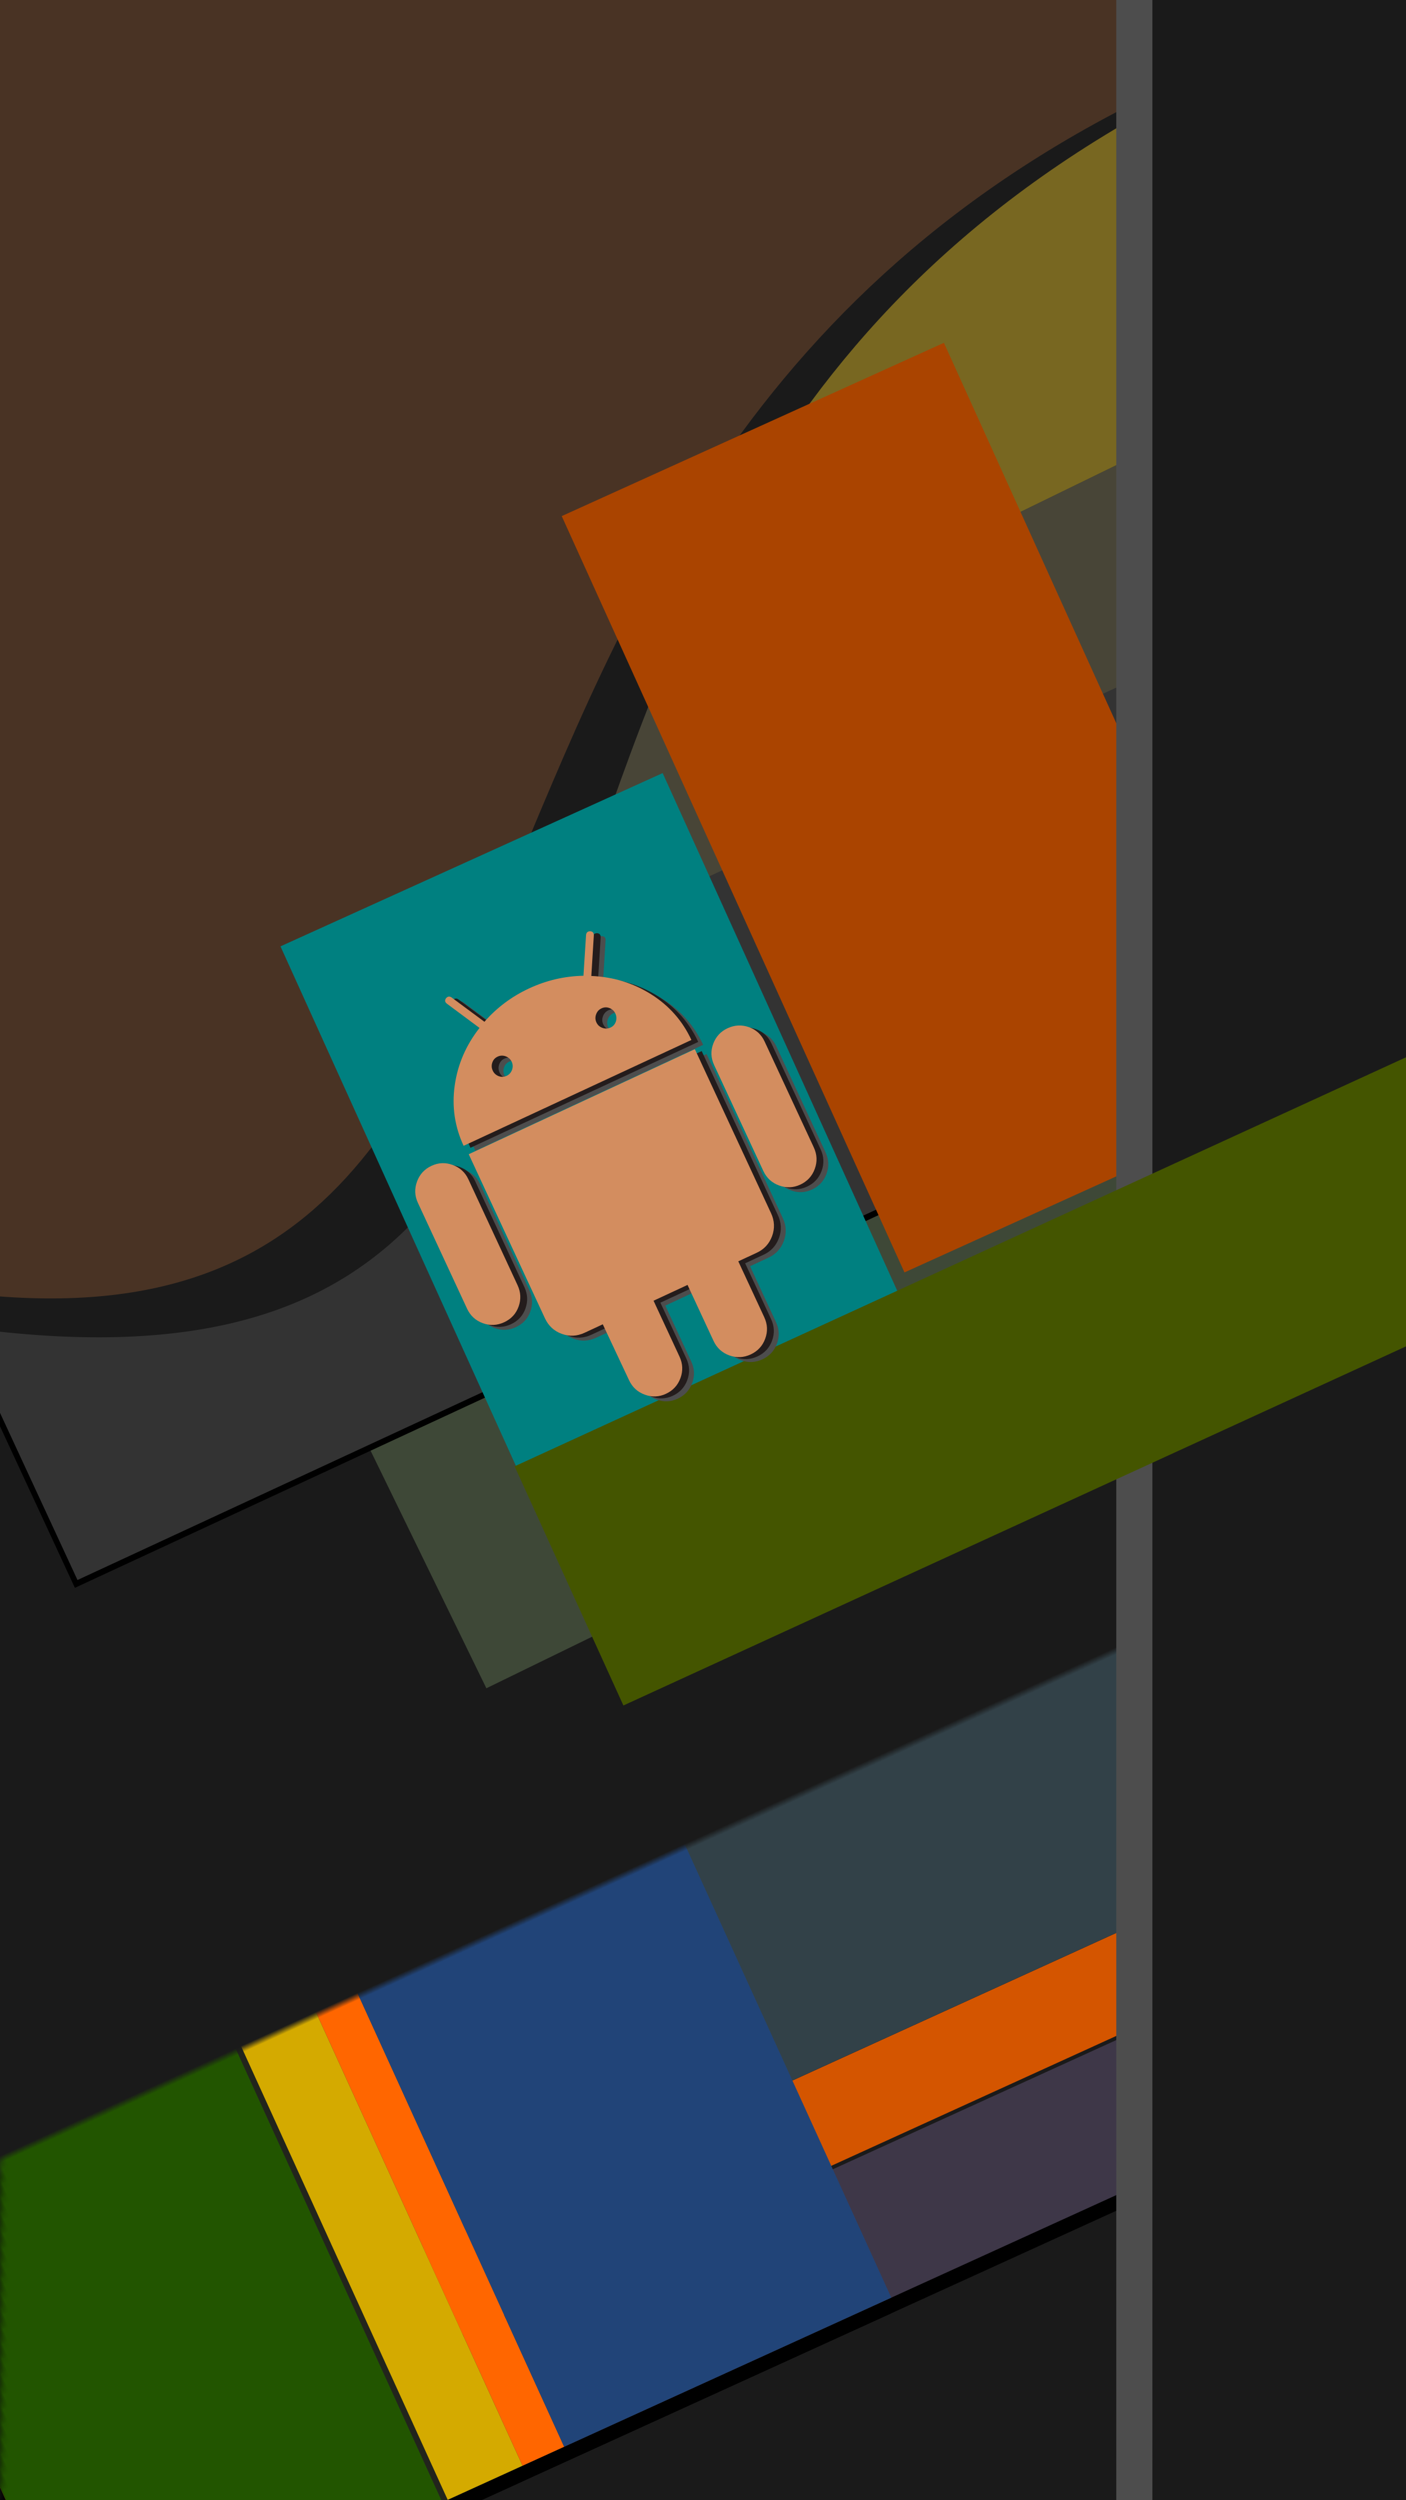
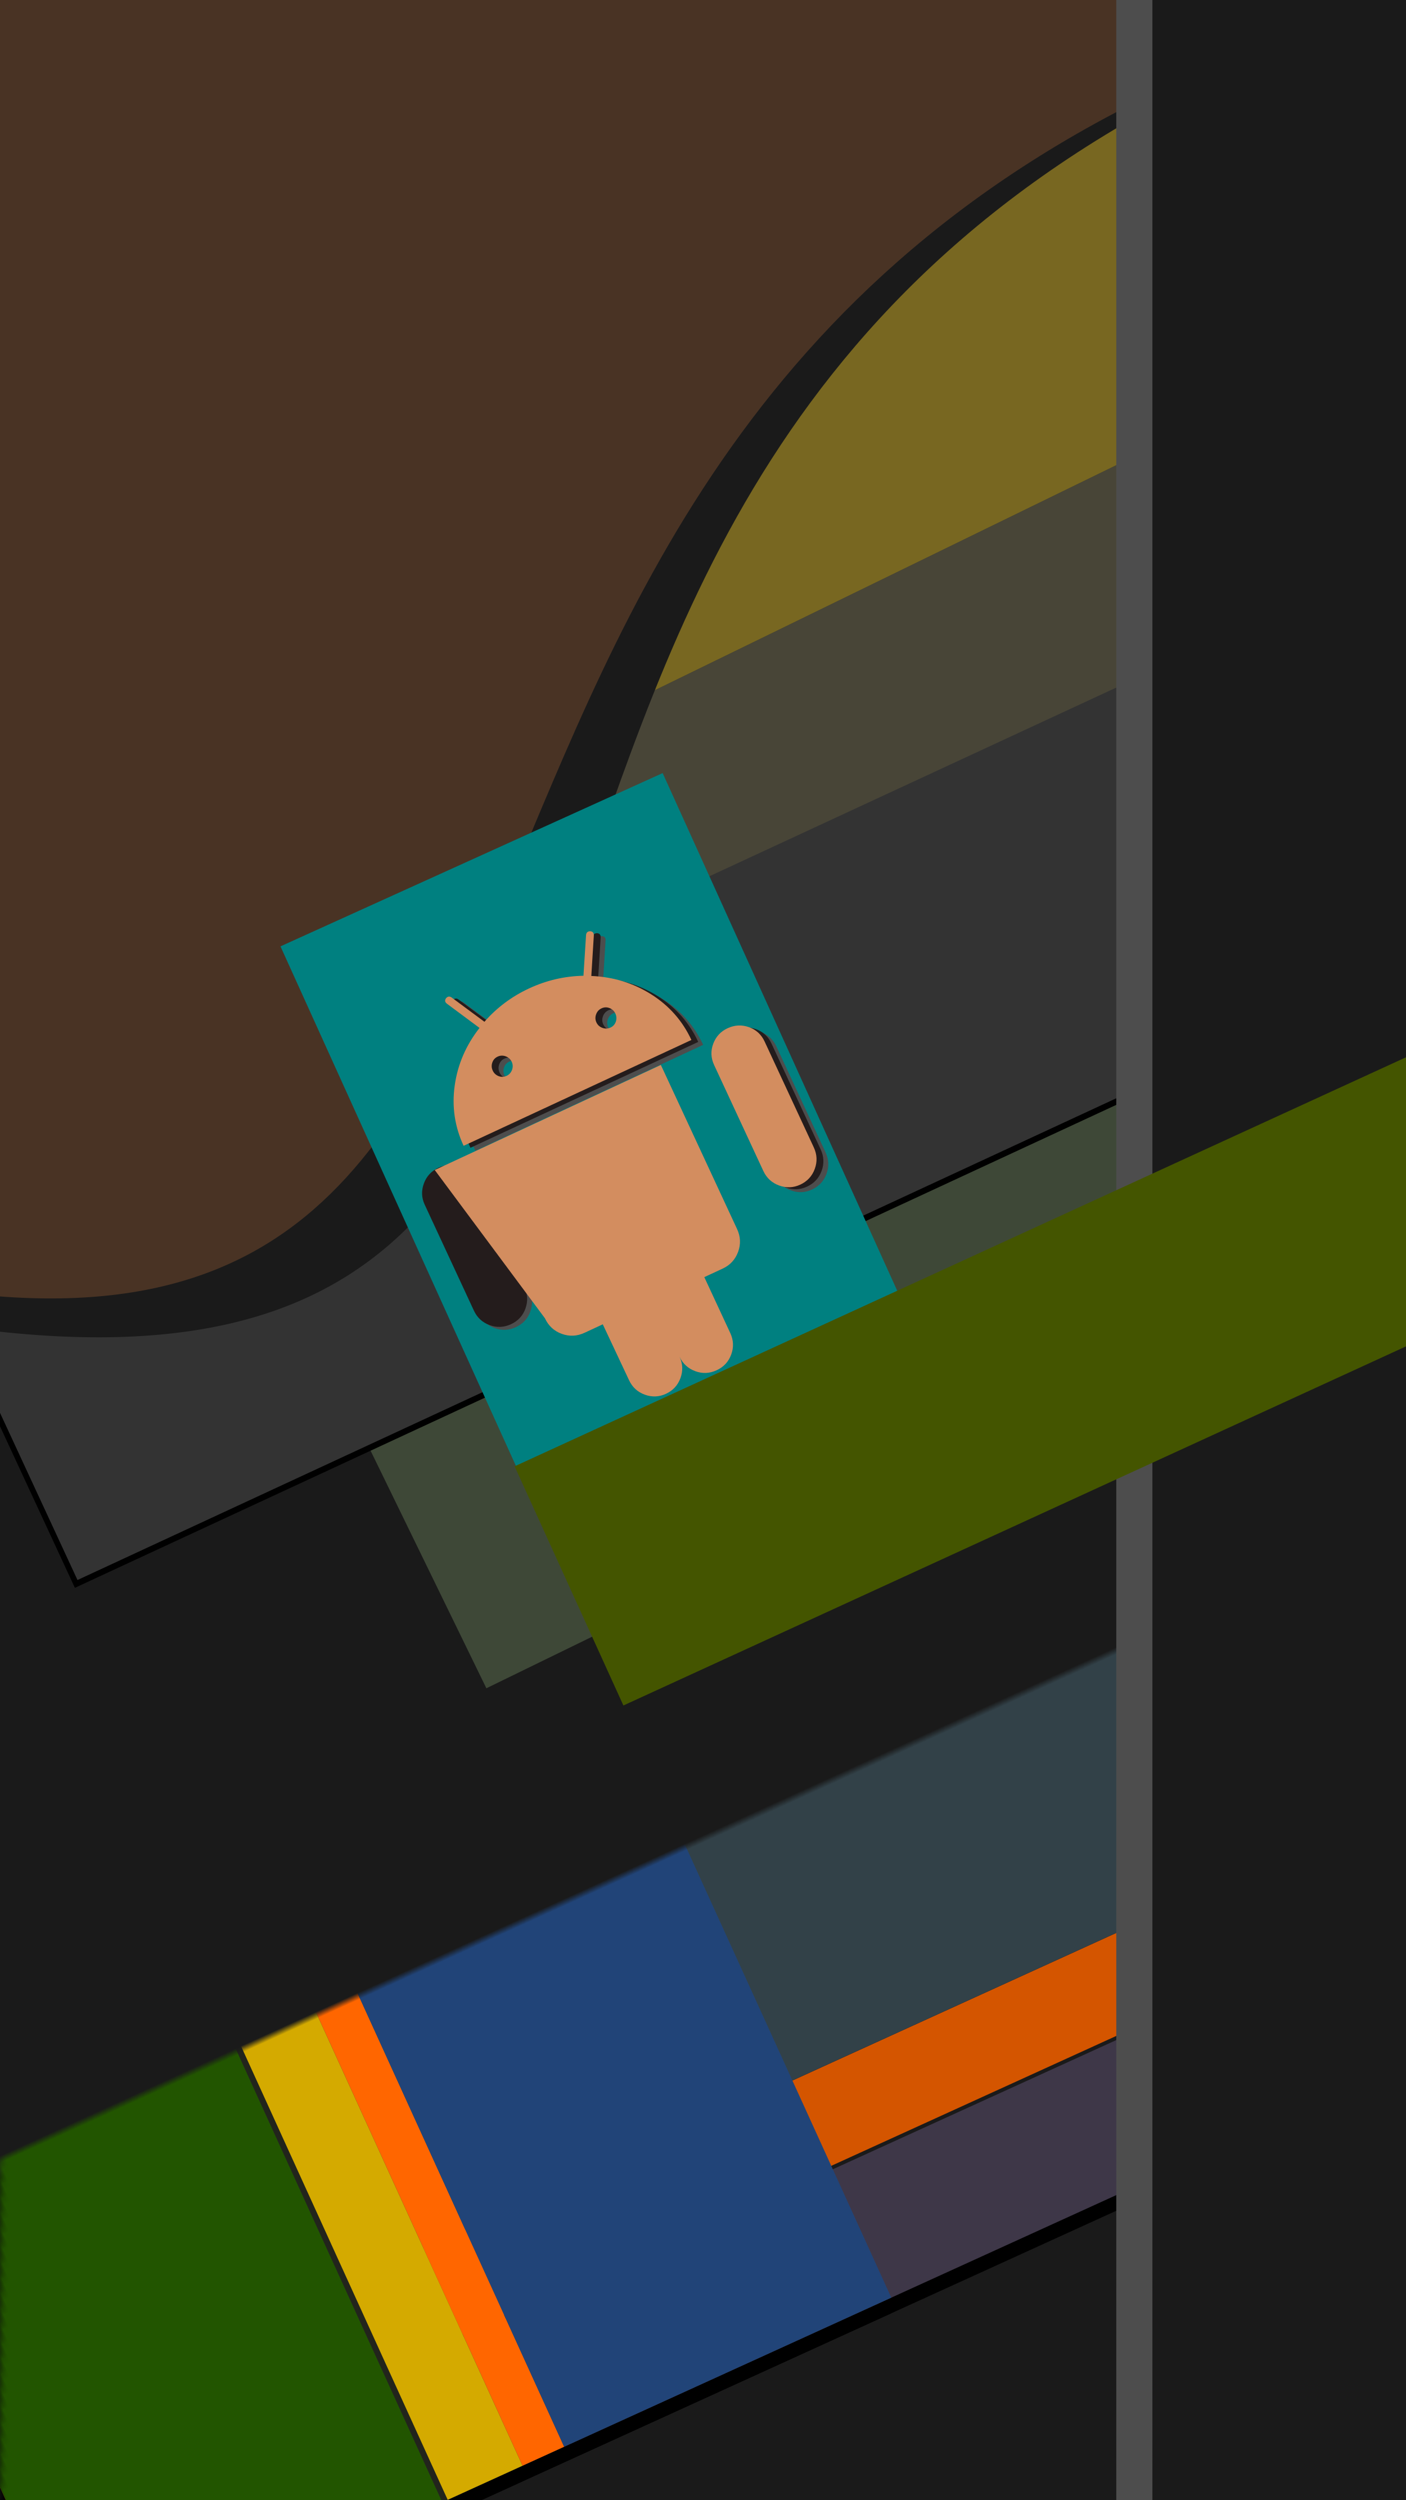
<svg xmlns="http://www.w3.org/2000/svg" width="1080" height="1920" version="1.1" viewBox="0 0 285.75 508">
  <defs>
    <mask id="a" maskUnits="userSpaceOnUse">
      <rect transform="rotate(24.509)" x=".802" y="-272.46" width="213.19" height="270.23" fill="#ccc" stroke-width=".196" />
    </mask>
    <clipPath id="d">
      <rect transform="rotate(115.99)" x="-219.9" y="-120.24" width="287.27" height="509.18" fill="#1a1a1a" stroke-width=".263" />
    </clipPath>
    <clipPath id="c">
      <rect transform="matrix(.909 .416 -.414 .91 0 0)" x="-.538" y="-211.18" width="287.6" height="508.6" fill="#1a1a1a" stroke-width=".263" />
    </clipPath>
    <clipPath id="b">
      <rect transform="rotate(24.874)" x="-.537" y="-211.42" width="287.27" height="509.18" fill="#1a1a1a" stroke-width=".263" />
    </clipPath>
  </defs>
  <g transform="translate(0 211)">
    <rect x="-.537" y="-211.42" width="287.27" height="509.18" fill="#1a1a1a" stroke-width=".263" />
    <g transform="matrix(1.229 -.56 .56 1.229 -1.194 306.86)" mask="url(#a)">
      <rect x="3.649" y="-175.37" width="257.67" height="177.89" stroke-width=".265" />
      <rect x="3.668" y="-3.721" width="257.67" height="27.464" stroke-width=".104" />
      <rect x="3.668" y="-12.15" width="257.65" height="14.67" stroke-width=".076" />
      <rect x="3.668" y="-12.15" width="257.65" height="14.103" stroke-width=".074" />
-       <rect x="3.668" y="-73.747" width="257.67" height="61.597" stroke-width=".156" />
      <rect x="3.668" y="-154.15" width="60.52" height="177.89" stroke-width=".128" />
      <rect x="63.296" y="-154.15" width="13.271" height="177.89" stroke-width=".06" />
      <rect x="64.188" y="-154.15" width="12.379" height="177.89" stroke-width=".058" />
      <rect x="76.567" y="-154.15" width="6.877" height="177.89" stroke-width=".043" />
      <rect x="83.444" y="-154.15" width="54.101" height="177.89" stroke-width=".121" />
    </g>
    <g transform="rotate(244.01 81.187 -114.15)" clip-path="url(#d)">
      <rect x="-147.83" y="-206.15" width="241.2" height="268.44" fill="#3e4837" stroke-width=".228" />
      <rect x="-84.004" y="-206.15" width="103.46" height="268.44" fill="#241f1c" stroke-width=".149" />
      <rect x="-80.401" y="-206.15" width="99.853" height="268.44" fill="#484537" stroke-width=".147" />
      <rect x="19.452" y="-206.15" width="112.82" height="268.44" fill="#786721" stroke-width=".156" />
    </g>
    <g transform="matrix(1.229 -.56 .56 1.229 -1.194 303.68)" mask="url(#a)">
      <rect x="3.649" y="-175.37" width="257.67" height="177.89" stroke-width=".265" />
      <rect x="3.668" y="-3.721" width="257.67" height="27.464" fill="#3e3748" stroke-width=".104" />
      <rect x="3.668" y="-12.15" width="257.65" height="14.67" fill="#1a1a1a" stroke-width=".076" />
      <rect x="3.668" y="-12.15" width="257.65" height="14.103" fill="#d45500" stroke-width=".074" />
      <rect x="3.668" y="-73.747" width="257.67" height="61.597" fill="#324148" stroke-width=".156" />
      <rect x="3.668" y="-154.15" width="60.52" height="177.89" fill="#250" stroke-width=".128" />
      <rect x="63.296" y="-154.15" width="13.271" height="177.89" fill="#22241c" stroke-width=".06" />
      <rect x="64.188" y="-154.15" width="12.379" height="177.89" fill="#d4aa00" stroke-width=".058" />
      <rect x="76.567" y="-154.15" width="6.877" height="177.89" fill="#f60" stroke-width=".043" />
      <rect x="83.444" y="-154.15" width="54.101" height="177.89" fill="#214478" stroke-width=".121" />
    </g>
    <rect transform="rotate(-24.874 3.334 1.993)" x="-31.992" y="30.741" width="377.96" height="75.704" clip-path="url(#b)" />
    <rect transform="rotate(-24.874)" x="-31.992" y="30.741" width="377.96" height="75.704" clip-path="url(#b)" fill="#333" />
    <g>
      <path d="m-0.537-211.42h287.27c-230.37 74.34-113.03 290.07-287.27 270.94z" fill="#1a1a1a" />
      <path d="m-0.537-211.42h287.27c-226.9 62.556-142.82 275.26-287.27 263.79z" fill="#493324" />
    </g>
-     <rect transform="rotate(-24.384)" x="147.8" y="-49.539" width="85.278" height="168.72" fill="#a40" stroke-width=".265" />
    <rect transform="rotate(-24.384)" x="59.647" y="6.485" width="85.278" height="168.72" fill="#008080" stroke-width=".265" />
    <rect x="226.87" y="-211.42" width="59.863" height="509.18" fill="#4d4d4d" stroke-width=".12" />
    <rect x="234.21" y="-211.42" width="52.527" height="509.18" fill="#1a1a1a" stroke-width=".112" />
    <rect transform="matrix(.909 -.417 .414 .91 0 0)" x="59.2" y="122.65" width="210.29" height="53.402" clip-path="url(#c)" fill="#450" stroke-width=".265" />
    <g transform="matrix(.376 0 0 .376 70.568 37.574)">
      <g transform="matrix(.226 -.105 .105 .226 -15.438 -87.153)" fill="#4d4d4d">
        <g fill="#4d4d4d">
          <g fill="#4d4d4d">
            <path d="m146 327.4c-16.9 0-31.2 5.9-43 17.7s-17.7 25.9-17.7 42.4v253.2c0 16.9 5.9 31.2 17.7 43s26.1 17.7 43 17.7 31.1-5.9 42.7-17.7 17.4-26.1 17.4-43v-253.2c0-16.5-5.9-30.6-17.7-42.4-11.7-11.8-25.9-17.7-42.4-17.7z" />
            <path d="m633.7 100.1 41.8-77.1c2.7-5.1 1.8-9-2.9-11.8-5.1-2.4-9-1.2-11.8 3.5l-42.4 77.8c-37.3-16.5-76.8-24.8-118.4-24.8s-81.1 8.3-118.4 24.8l-42.4-77.8c-2.8-4.7-6.7-5.9-11.8-3.5-4.7 2.8-5.7 6.7-2.9 11.8l41.8 77.1c-42.4 21.6-76.2 51.7-101.3 90.4s-37.7 81-37.7 126.9h544.8c0-45.9-12.6-88.2-37.7-126.9s-58.7-68.8-100.7-90.4zm-241.8 112.2c-4.5 4.5-9.9 6.8-16.2 6.8s-11.6-2.3-15.9-6.8-6.5-9.9-6.5-16.2 2.2-11.7 6.5-16.2 9.6-6.8 15.9-6.8 11.7 2.3 16.2 6.8 6.8 9.9 6.8 16.2-2.3 11.7-6.8 16.2zm248.3 0c-4.3 4.5-9.6 6.8-15.9 6.8s-11.7-2.3-16.2-6.8-6.8-9.9-6.8-16.2 2.3-11.7 6.8-16.2 9.9-6.8 16.2-6.8 11.6 2.3 15.9 6.8 6.5 9.9 6.5 16.2c-0.1 6.3-2.2 11.7-6.5 16.2z" />
-             <path d="m229.7 730.9c0 18.1 6.3 33.4 18.8 45.9 12.6 12.6 27.9 18.8 45.9 18.8h43.6l0.6 133.7c0 16.9 5.9 31.2 17.7 43s25.9 17.7 42.4 17.7c16.9 0 31.2-5.9 43-17.7s17.7-26.1 17.7-43v-133.7h81.3v133.7c0 16.9 5.9 31.2 17.7 43s26.1 17.7 43 17.7 31.2-5.9 43-17.7 17.7-26.1 17.7-43v-133.7h44.2c17.7 0 32.8-6.3 45.4-18.8 12.6-12.6 18.8-27.9 18.8-45.9v-392.3h-540.8z" />
            <path d="m854 327.4c-16.5 0-30.6 5.8-42.4 17.4s-17.7 25.8-17.7 42.7v253.2c0 16.9 5.9 31.2 17.7 43s25.9 17.7 42.4 17.7c16.9 0 31.2-5.9 43-17.7s17.7-26.1 17.7-43v-253.2c0-16.9-5.9-31.1-17.7-42.7s-26.2-17.4-43-17.4z" />
          </g>
        </g>
      </g>
      <g transform="matrix(.226 -.105 .105 .226 -18.084 -88.741)" fill="#241c1c">
        <g fill="#241c1c">
          <g fill="#241c1c">
            <path d="m146 327.4c-16.9 0-31.2 5.9-43 17.7s-17.7 25.9-17.7 42.4v253.2c0 16.9 5.9 31.2 17.7 43s26.1 17.7 43 17.7 31.1-5.9 42.7-17.7 17.4-26.1 17.4-43v-253.2c0-16.5-5.9-30.6-17.7-42.4-11.7-11.8-25.9-17.7-42.4-17.7z" />
            <path d="m633.7 100.1 41.8-77.1c2.7-5.1 1.8-9-2.9-11.8-5.1-2.4-9-1.2-11.8 3.5l-42.4 77.8c-37.3-16.5-76.8-24.8-118.4-24.8s-81.1 8.3-118.4 24.8l-42.4-77.8c-2.8-4.7-6.7-5.9-11.8-3.5-4.7 2.8-5.7 6.7-2.9 11.8l41.8 77.1c-42.4 21.6-76.2 51.7-101.3 90.4s-37.7 81-37.7 126.9h544.8c0-45.9-12.6-88.2-37.7-126.9s-58.7-68.8-100.7-90.4zm-241.8 112.2c-4.5 4.5-9.9 6.8-16.2 6.8s-11.6-2.3-15.9-6.8-6.5-9.9-6.5-16.2 2.2-11.7 6.5-16.2 9.6-6.8 15.9-6.8 11.7 2.3 16.2 6.8 6.8 9.9 6.8 16.2-2.3 11.7-6.8 16.2zm248.3 0c-4.3 4.5-9.6 6.8-15.9 6.8s-11.7-2.3-16.2-6.8-6.8-9.9-6.8-16.2 2.3-11.7 6.8-16.2 9.9-6.8 16.2-6.8 11.6 2.3 15.9 6.8 6.5 9.9 6.5 16.2c-0.1 6.3-2.2 11.7-6.5 16.2z" />
-             <path d="m229.7 730.9c0 18.1 6.3 33.4 18.8 45.9 12.6 12.6 27.9 18.8 45.9 18.8h43.6l0.6 133.7c0 16.9 5.9 31.2 17.7 43s25.9 17.7 42.4 17.7c16.9 0 31.2-5.9 43-17.7s17.7-26.1 17.7-43v-133.7h81.3v133.7c0 16.9 5.9 31.2 17.7 43s26.1 17.7 43 17.7 31.2-5.9 43-17.7 17.7-26.1 17.7-43v-133.7h44.2c17.7 0 32.8-6.3 45.4-18.8 12.6-12.6 18.8-27.9 18.8-45.9v-392.3h-540.8z" />
            <path d="m854 327.4c-16.5 0-30.6 5.8-42.4 17.4s-17.7 25.8-17.7 42.7v253.2c0 16.9 5.9 31.2 17.7 43s25.9 17.7 42.4 17.7c16.9 0 31.2-5.9 43-17.7s17.7-26.1 17.7-43v-253.2c0-16.9-5.9-31.1-17.7-42.7s-26.2-17.4-43-17.4z" />
          </g>
        </g>
      </g>
      <g transform="matrix(.226 -.105 .105 .226 -21.788 -89.799)" fill="#d38d5f">
        <g fill="#d38d5f">
          <g fill="#d38d5f">
-             <path d="m146 327.4c-16.9 0-31.2 5.9-43 17.7s-17.7 25.9-17.7 42.4v253.2c0 16.9 5.9 31.2 17.7 43s26.1 17.7 43 17.7 31.1-5.9 42.7-17.7 17.4-26.1 17.4-43v-253.2c0-16.5-5.9-30.6-17.7-42.4-11.7-11.8-25.9-17.7-42.4-17.7z" />
            <path d="m633.7 100.1 41.8-77.1c2.7-5.1 1.8-9-2.9-11.8-5.1-2.4-9-1.2-11.8 3.5l-42.4 77.8c-37.3-16.5-76.8-24.8-118.4-24.8s-81.1 8.3-118.4 24.8l-42.4-77.8c-2.8-4.7-6.7-5.9-11.8-3.5-4.7 2.8-5.7 6.7-2.9 11.8l41.8 77.1c-42.4 21.6-76.2 51.7-101.3 90.4s-37.7 81-37.7 126.9h544.8c0-45.9-12.6-88.2-37.7-126.9s-58.7-68.8-100.7-90.4zm-241.8 112.2c-4.5 4.5-9.9 6.8-16.2 6.8s-11.6-2.3-15.9-6.8-6.5-9.9-6.5-16.2 2.2-11.7 6.5-16.2 9.6-6.8 15.9-6.8 11.7 2.3 16.2 6.8 6.8 9.9 6.8 16.2-2.3 11.7-6.8 16.2zm248.3 0c-4.3 4.5-9.6 6.8-15.9 6.8s-11.7-2.3-16.2-6.8-6.8-9.9-6.8-16.2 2.3-11.7 6.8-16.2 9.9-6.8 16.2-6.8 11.6 2.3 15.9 6.8 6.5 9.9 6.5 16.2c-0.1 6.3-2.2 11.7-6.5 16.2z" />
-             <path d="m229.7 730.9c0 18.1 6.3 33.4 18.8 45.9 12.6 12.6 27.9 18.8 45.9 18.8h43.6l0.6 133.7c0 16.9 5.9 31.2 17.7 43s25.9 17.7 42.4 17.7c16.9 0 31.2-5.9 43-17.7s17.7-26.1 17.7-43v-133.7h81.3v133.7c0 16.9 5.9 31.2 17.7 43s26.1 17.7 43 17.7 31.2-5.9 43-17.7 17.7-26.1 17.7-43v-133.7h44.2c17.7 0 32.8-6.3 45.4-18.8 12.6-12.6 18.8-27.9 18.8-45.9v-392.3h-540.8z" />
+             <path d="m229.7 730.9c0 18.1 6.3 33.4 18.8 45.9 12.6 12.6 27.9 18.8 45.9 18.8h43.6l0.6 133.7c0 16.9 5.9 31.2 17.7 43s25.9 17.7 42.4 17.7c16.9 0 31.2-5.9 43-17.7s17.7-26.1 17.7-43v-133.7v133.7c0 16.9 5.9 31.2 17.7 43s26.1 17.7 43 17.7 31.2-5.9 43-17.7 17.7-26.1 17.7-43v-133.7h44.2c17.7 0 32.8-6.3 45.4-18.8 12.6-12.6 18.8-27.9 18.8-45.9v-392.3h-540.8z" />
            <path d="m854 327.4c-16.5 0-30.6 5.8-42.4 17.4s-17.7 25.8-17.7 42.7v253.2c0 16.9 5.9 31.2 17.7 43s25.9 17.7 42.4 17.7c16.9 0 31.2-5.9 43-17.7s17.7-26.1 17.7-43v-253.2c0-16.9-5.9-31.1-17.7-42.7s-26.2-17.4-43-17.4z" />
          </g>
        </g>
      </g>
    </g>
  </g>
</svg>